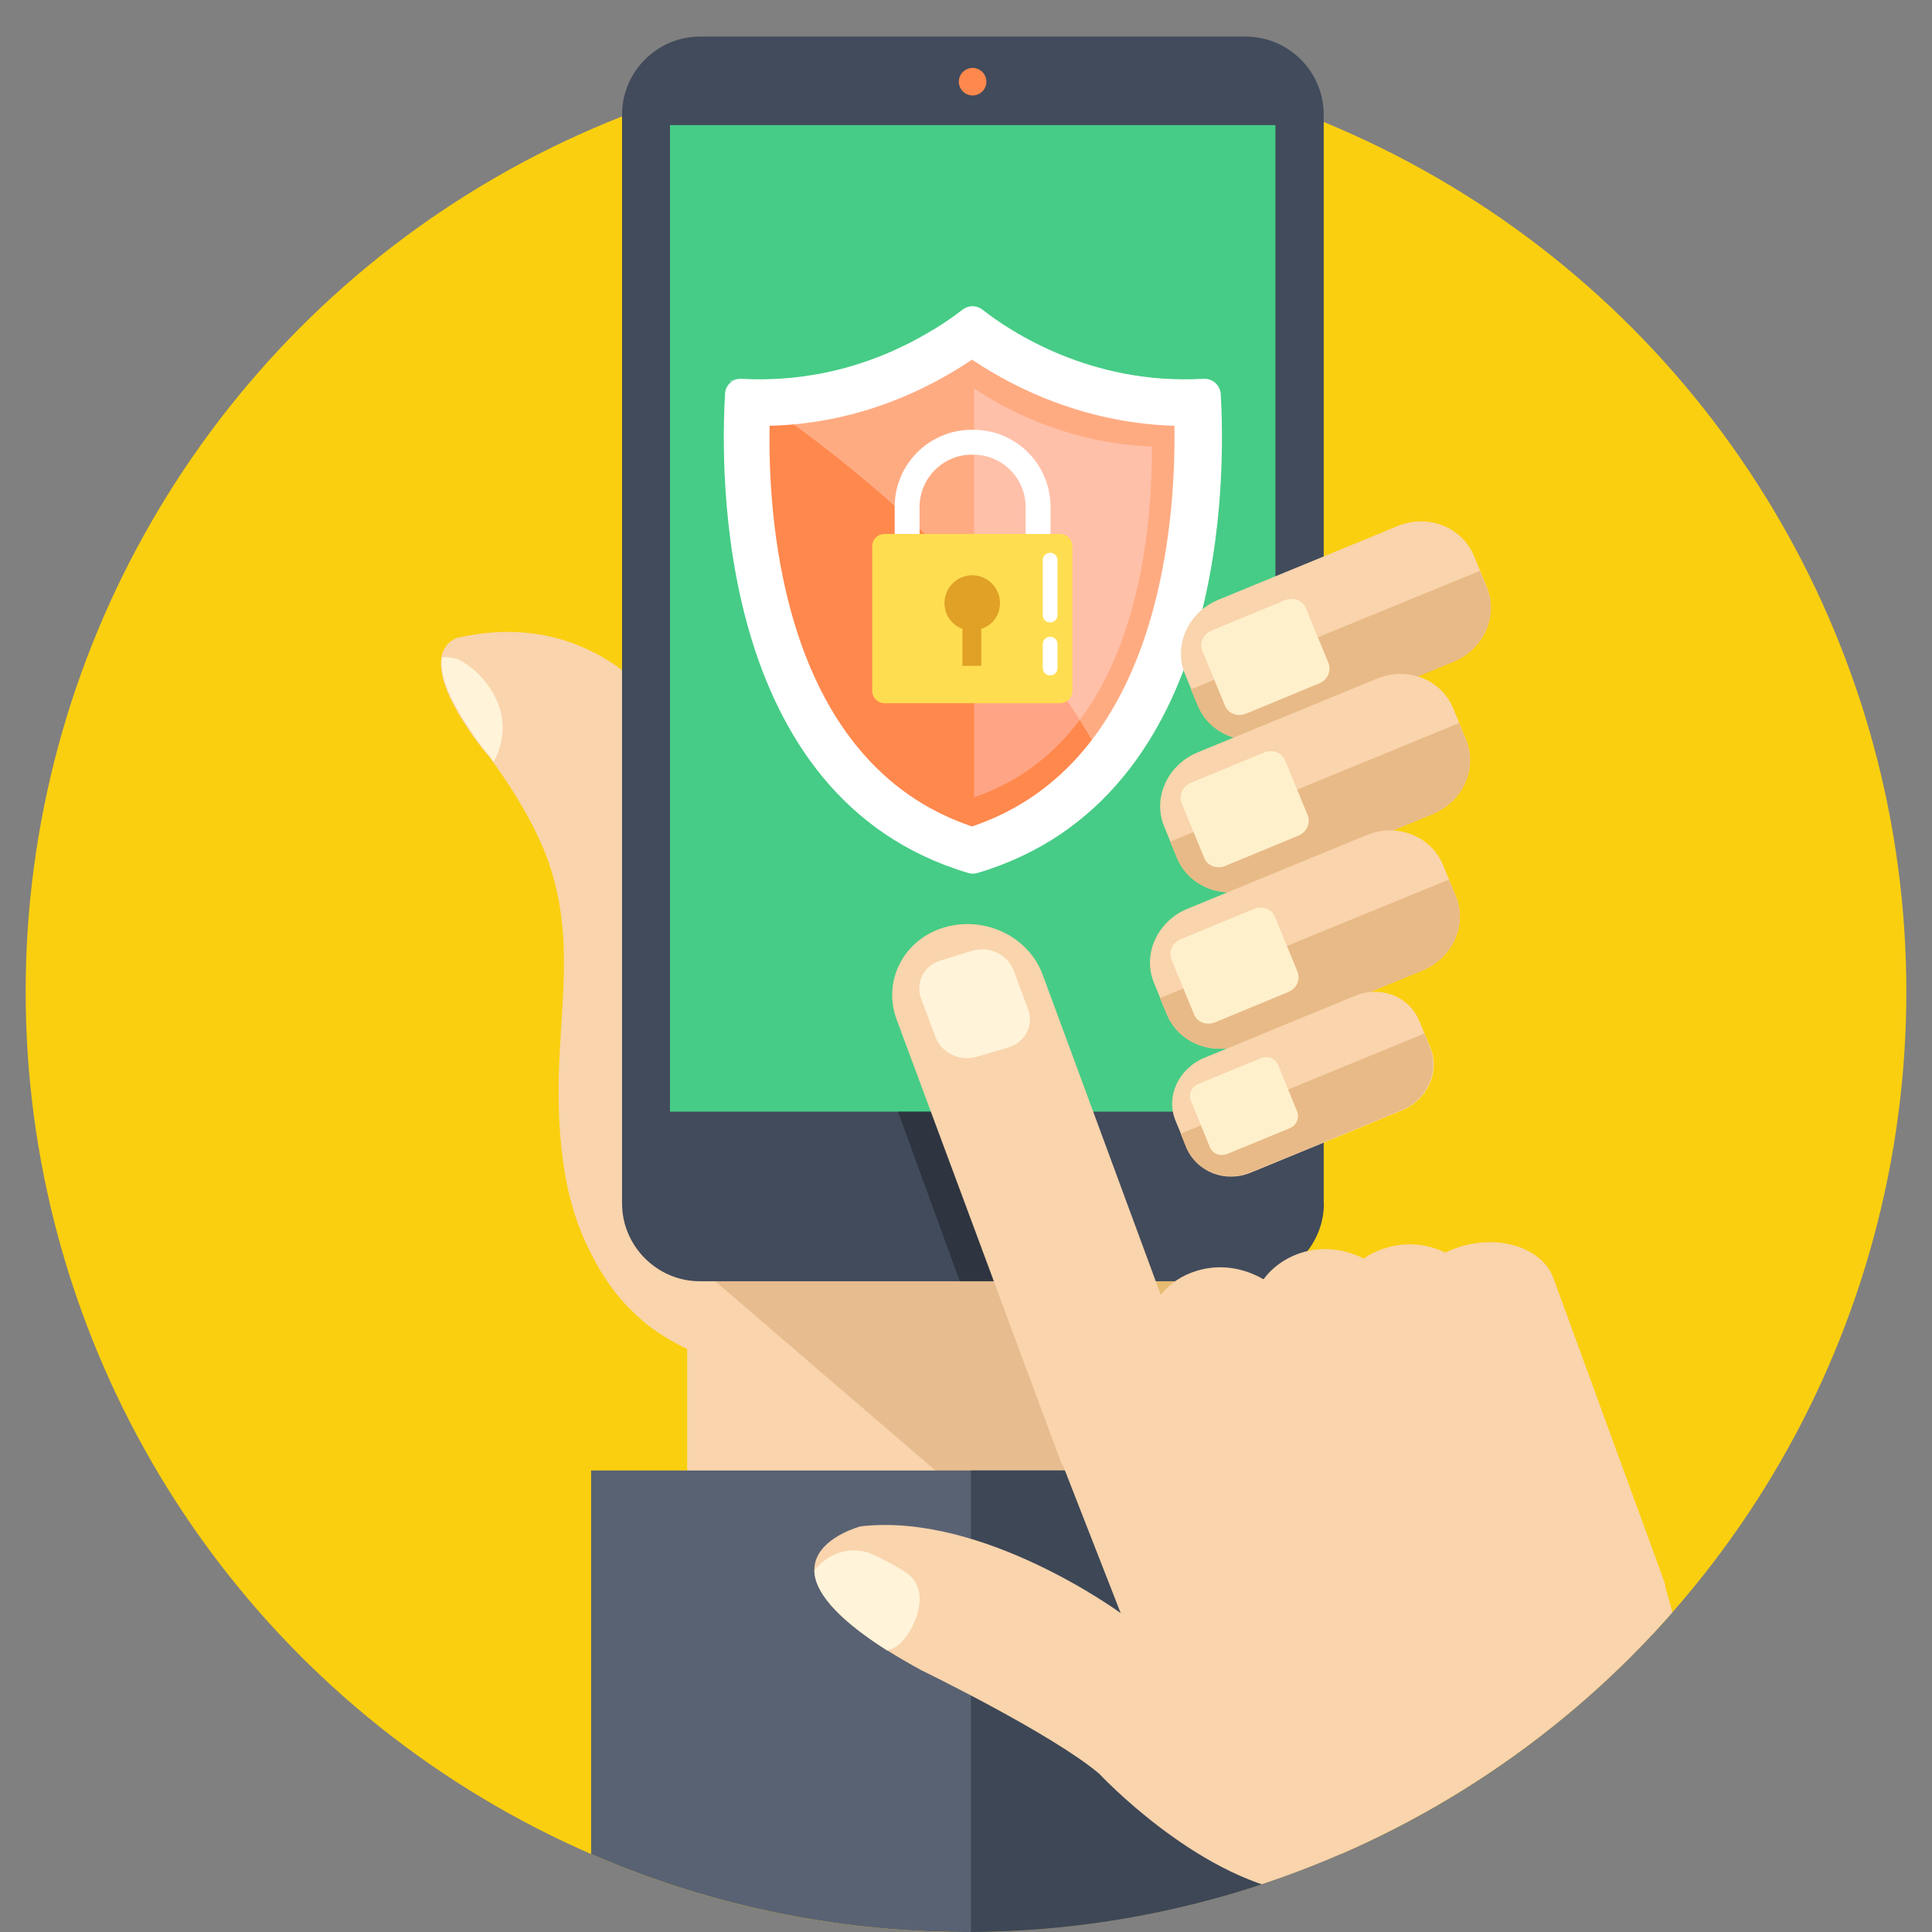
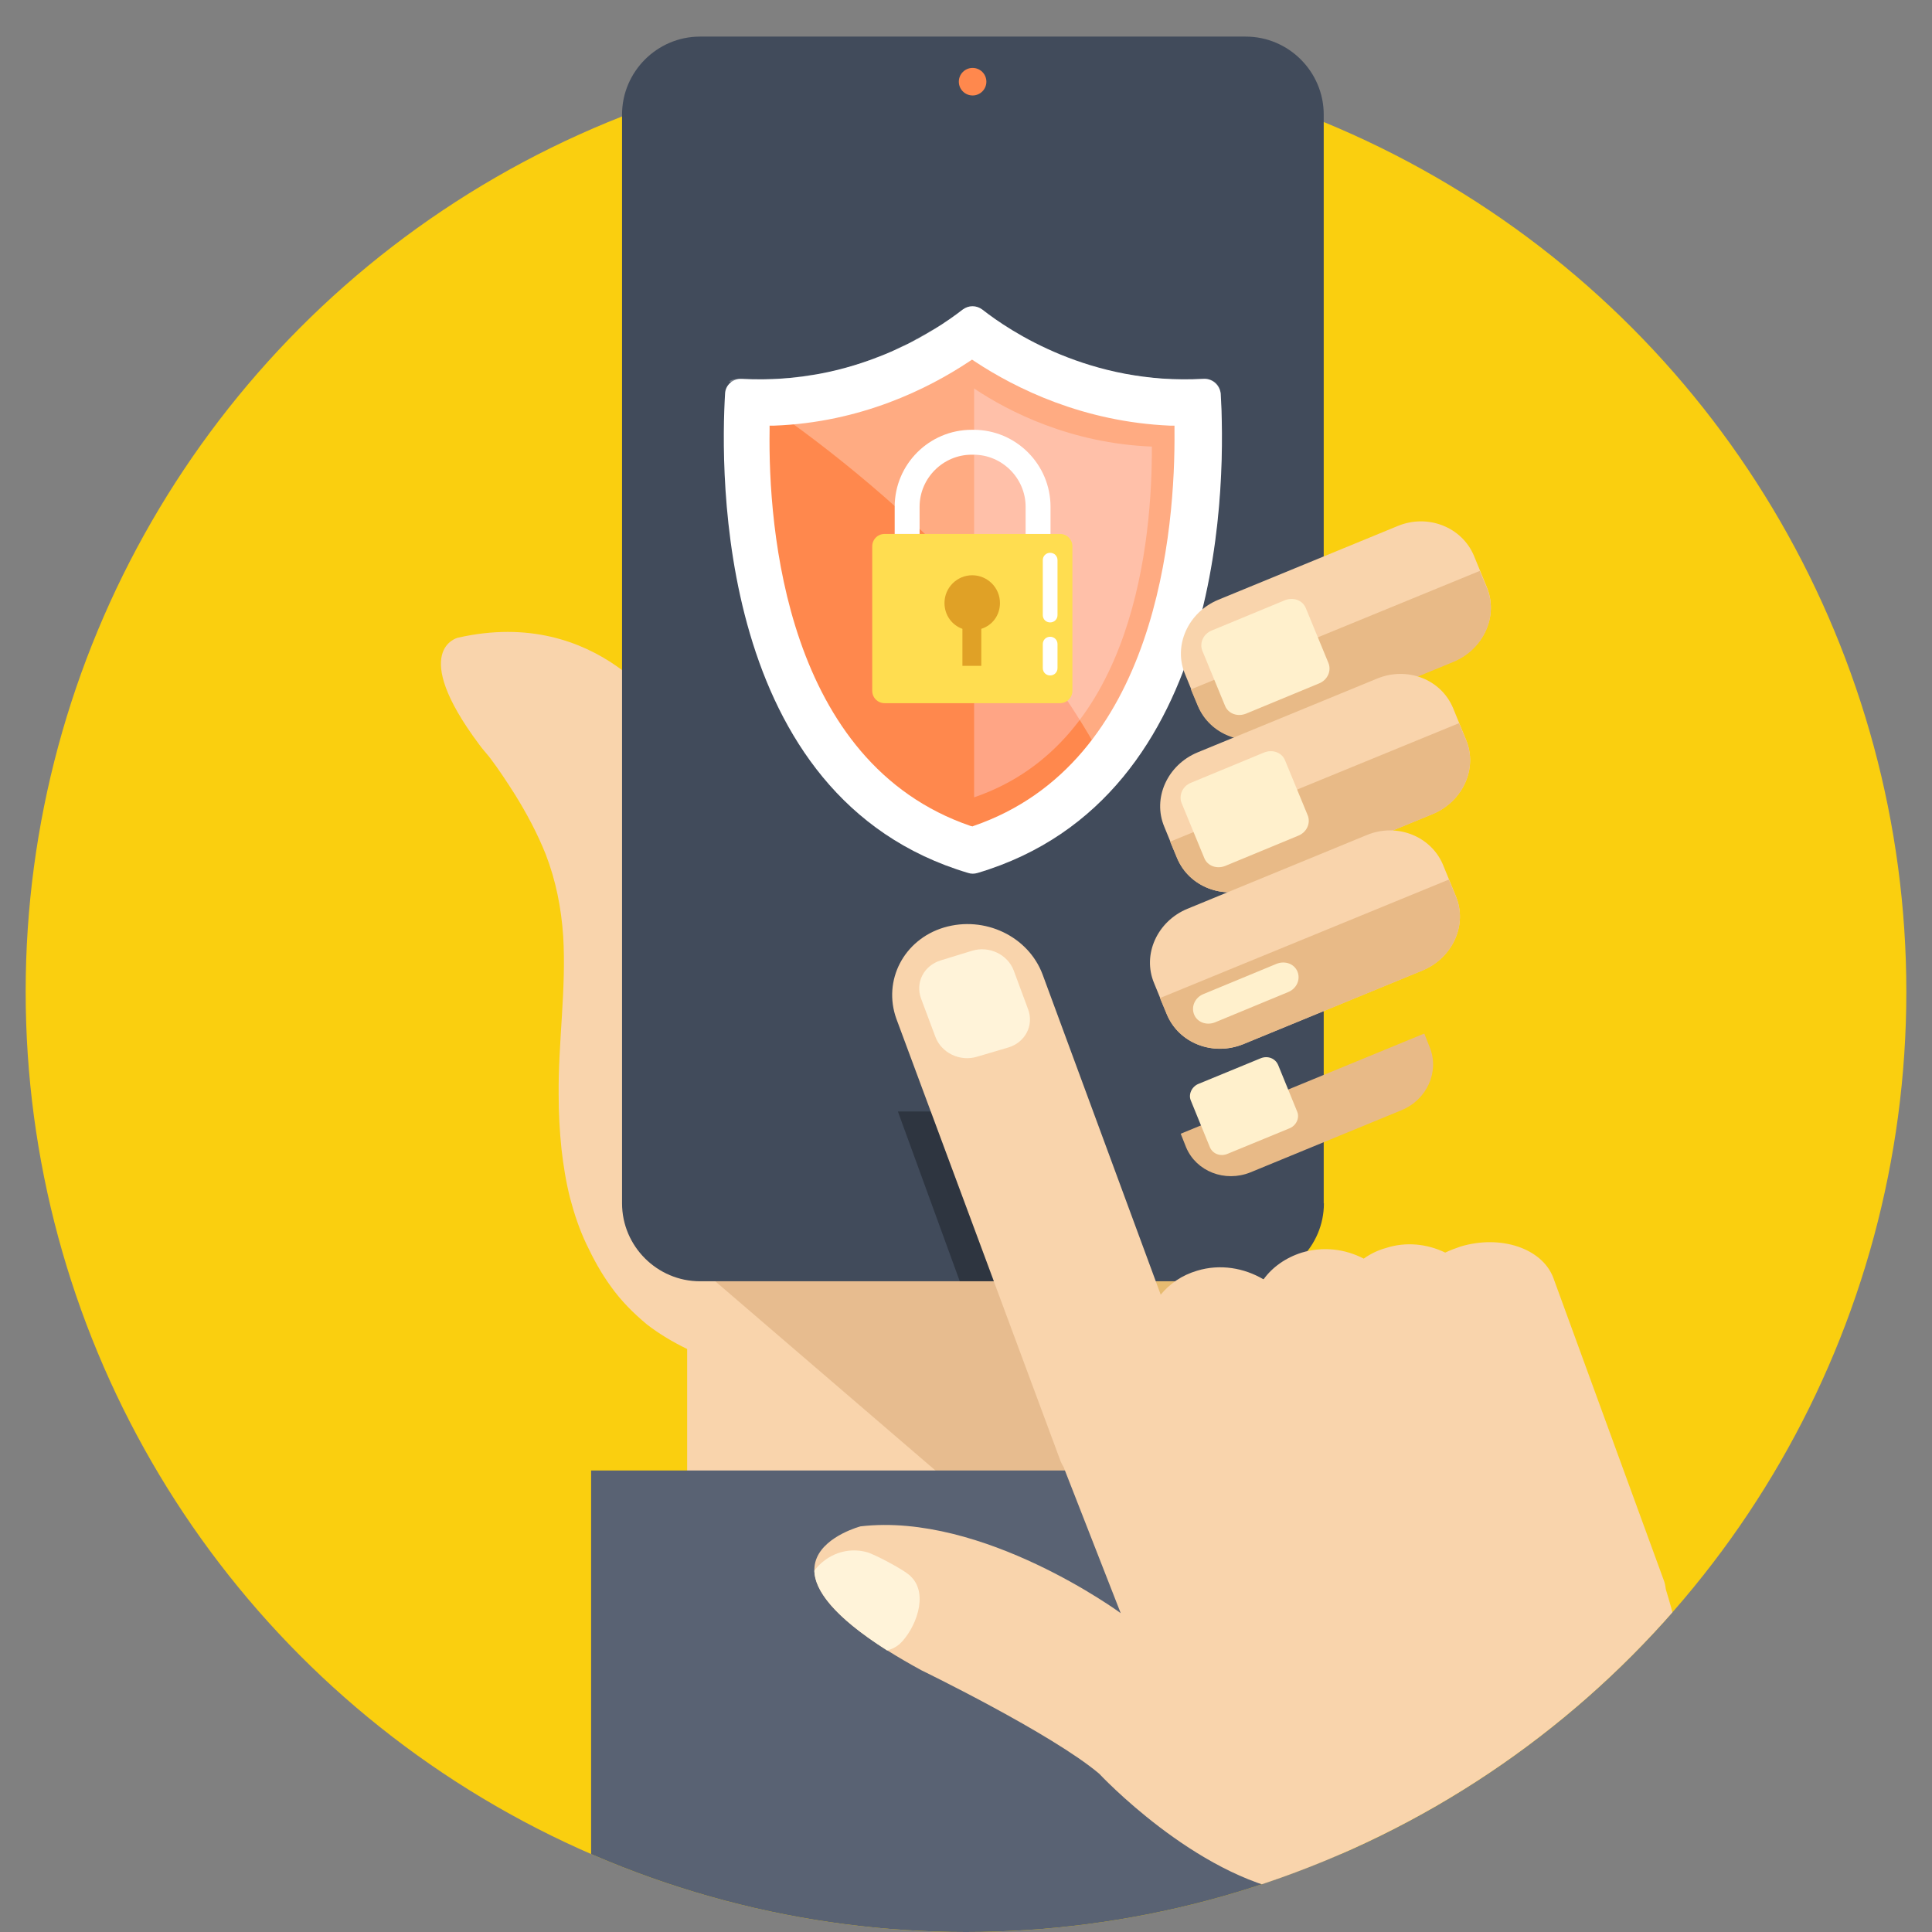
<svg xmlns="http://www.w3.org/2000/svg" xmlns:xlink="http://www.w3.org/1999/xlink" width="120" height="120" viewBox="0 0 1024 1024" enable-background="new 0 0 1024 1024">
  <rect x="0" y="0" width="1024" height="1024" fill="#808080" stroke="none" />
  <style type="text/css">.st0{fill:#FACF0F;} .st1{fill:#F9D4AC;} .st2{opacity:0.8;fill:#E2B788;enable-background:new ;} .st3{fill:#FFF3D9;} .st4{fill:#414B5B;} .st5{fill:#46CC86;} .st6{fill:#FF884D;} .st7{fill:#FFFFFF;} .st8{fill:#FFA585;} .st9{opacity:0.3;fill:#FFFFFF;enable-background:new ;} .st10{fill:#FFDD50;} .st11{fill:#E0A126;} .st12{fill:#E8BA87;} .st13{opacity:0.8;} .st14{fill:#FFF0CC;} .st15{clip-path:url(#SVGID_2_);} .st16{fill:#596273;} .st17{fill:#3D4756;} .st18{opacity:0.3;enable-background:new ;}</style>
  <circle class="st0" cx="512" cy="525.6" r="498.4" />
  <path class="st1" d="M532.7 694.6c-7.6-65.8-22.7-200-23.7-203.5-1.2-4.4-154.8-110.3-154.8-110.3s-36.2-59.9-111.5-42.8c0 0-26.4 6.1 11.2 56.5 1.7 2.4 4.2 5.1 5.9 7.3 4.6 6.1 8.8 12.5 13 19.1 6.4 10.3 12 20.8 16.4 31.8 5.4 13.9 8.3 28.6 9.3 43.5 1.7 28.1-2.7 56.2-2.4 84.4 0 9.5.5 18.8 1.5 28.4 1 8.8 2.4 17.6 4.6 26.2 2.2 8.3 4.9 16.4 8.6 24.2 3.7 7.8 7.8 15.4 13 22.5 5.4 7.6 12 14.2 19.1 20.1 6.6 5.1 13.7 9.3 21.3 13v118.6h270v-147.4l-101.5 8.4z" />
  <path class="st2" d="M689.7 616.3c-10-12.5-80.7 21.5-125.5 44.8l-3.4-7.1-211.5-.5 187.6 161.2h97.6l-40.6-90c96.5-24.5 95.8-108.4 95.8-108.4z" />
-   <path class="st3" d="M261.7 403.8c15.7-29.8-12-52.6-20.3-54.8-1.2-.2-6.1-1.2-7.1-.5-1.2 7.6 2 20.1 16.4 40.6.2.2.2.2.2.5l3.2 4.4c1.7 2.4 4.2 5.1 5.9 7.3.5 1 1 1.7 1.7 2.5z" />
  <path class="st4" d="M701.7 637.8c0 22.7-18.6 41.3-41.3 41.3h-289.4c-22.7 0-41.3-18.6-41.3-41.3v-577.1c0-22.7 18.6-41.3 41.3-41.3h289.3c22.7 0 41.3 18.6 41.3 41.3v577.1z" />
-   <path class="st5" d="M355.1 66.3h320.9v522.9h-320.9z" />
  <circle class="st6" cx="515.5" cy="43.3" r="7.3" />
  <path class="st7" d="M637.8 200.8c-59.9 3.4-102.7-25.4-117.1-36.7-3.2-2.4-7.3-2.4-10.5 0-14.4 11.2-57.2 40.1-117.1 36.7-4.6-.2-8.6 3.2-8.8 7.8-2.4 40.6-5.4 214.2 128.9 254.1 1.5.5 3.2.5 4.9 0 134.3-39.9 131.3-213.5 128.9-254.1-.6-4.6-4.5-8.1-9.2-7.8z" />
  <path class="st6" d="M515.5 435.1c-96.1-32.8-105.4-154.3-104.9-207.4 47.7-2 84.4-20.8 104.9-34.5 20.5 13.7 57.2 32.5 104.9 34.5.6 53.1-9.2 174.6-104.9 207.4z" />
  <path class="st8" d="M516.3 205.9v216.7c85.8-29.3 94.4-138.4 94.2-185.9-42.9-1.7-75.9-18.5-94.2-30.8z" />
  <path class="st6" d="M515.5 438l-1-.2c-98.1-33.5-107.4-158-106.6-209.8v-2.4h2.4c46-1.7 81.7-19.6 103.4-34l1.5-1 1.5 1c21.8 14.4 57.5 32 103.4 34h2.4v2.4c.5 51.8-8.8 176.3-106.6 209.8l-.4.2zm-102.2-207.6c-.2 52.1 9.8 169.5 102.2 201.8 92.2-32.3 102.2-149.9 102.2-201.8-45-2.4-80.2-19.3-102.2-33.7-22 14.4-57.2 31.2-102.2 33.7z" />
  <path class="st9" d="M591.4 416c52.8-59.9 57-152.6 56-194.4v-3.9c-.2-3.9-.5-7.1-.5-9.8-.5-4.4-4.4-7.3-8.8-7.1l-5.9.2h-8.4c-1.5 0-2.9 0-4.4-.2h-2c-2 0-3.7-.2-5.6-.5h-.5l-5.9-.7-1.7-.2-4.2-.7c-.7 0-1.2-.2-2-.2l-4.2-.7-1.5-.2-5.4-1.2c-.2 0-.7-.2-1-.2-1.5-.2-2.7-.7-4.2-1.2-.5-.2-1.2-.2-1.7-.5-1.2-.2-2.4-.7-3.4-1-.5-.2-1-.2-1.5-.5-1.5-.5-2.9-1-4.2-1.5-.2 0-.2 0-.5-.2-1.5-.5-3.2-1.2-4.6-1.7-.5-.2-1-.2-1.2-.5-1-.5-2.2-1-3.2-1.2-.5-.2-1-.5-1.5-.5l-3.2-1.5c-.2-.2-.7-.2-1-.5-1.5-.7-2.7-1.2-3.9-2l-.7-.2-3.2-1.5-1.2-.7c-1-.5-1.7-1-2.4-1.5-.5-.2-.7-.5-1.2-.5-1-.5-2-1.2-2.9-1.7-.2 0-.2-.2-.5-.2-1-.7-2.2-1.2-3.2-2-.2-.2-.5-.2-1-.5-.7-.5-1.5-1-2.2-1.2-.2-.2-.7-.5-1-.5-.7-.5-1.2-1-2-1.2-.2-.2-.5-.2-.7-.5l-2.4-1.7c-.2 0-.2-.2-.5-.2-.7-.5-1.2-1-1.7-1.2-.2-.2-.5-.2-.7-.5-.5-.2-1-.7-1.5-1-.2-.2-.5-.2-.5-.5l-1.5-1.2s-.2 0-.2-.2c-3.2-2.4-7.3-2.4-10.5 0 0 0-.2 0-.2.2-.5.2-1 .7-1.5 1.2-.2.2-.5.2-.5.5-.5.2-1 .7-1.5 1-.2.2-.5.2-.7.5-.5.5-1.2 1-1.7 1.2-.2 0-.2.2-.5.2-.7.5-1.5 1-2.4 1.7-.2.2-.5.2-.7.5-.7.5-1.2 1-2 1.2-.2.2-.7.5-1 .5-.7.5-1.5 1-2.2 1.2-.2.2-.5.2-1 .5-1 .7-2 1.2-3.2 2-.2 0-.2.2-.5.2-1 .5-2 1-2.9 1.7-.2.2-.7.5-1.2.5l-2.4 1.5-1.2.7c-1 .5-2 1-3.2 1.5l-.7.2c-1.2.7-2.7 1.2-3.9 2-.2.2-.7.2-1 .5-1 .5-2 1-3.2 1.5-.5.2-1 .5-1.5.5-1 .5-2.2 1-3.2 1.2-.5.2-1 .2-1.2.5-1.5.5-2.9 1.2-4.6 1.7-.2 0-.2 0-.5.2l-4.2 1.5c-.5.2-1 .2-1.5.5-1.2.2-2.4.7-3.4 1-.5.2-1 .2-1.7.5l-4.2 1.2c-.2 0-.7.2-1 .2-1.7.5-3.4.7-5.4 1.2l-1.5.2-4.2.7c-.7 0-1.2.2-2 .2l-4.2.7-1.7.2-5.9.7h-.5c-1.7.2-3.7.2-5.6.5h-2l-4.4.2h-8.4c-2 0-3.9 0-5.9-.2-2 0-3.7.5-5.1 1.2 23.2 13.7 147.9 96.4 204.9 214z" />
  <path class="st10" d="M568.4 366.1c0 3.7-2.9 6.6-6.6 6.6h-92.9c-3.7 0-6.6-2.9-6.6-6.6v-76.5c0-3.7 2.9-6.6 6.6-6.6h92.9c3.7 0 6.6 2.9 6.6 6.6v76.5z" />
  <path class="st7" d="M487.4 283v-14.4c0-15.2 12.5-27.6 27.6-27.6h1c15.2 0 27.6 12.5 27.6 27.6v14.4h13.2v-14.4c0-22.5-18.3-40.8-40.8-40.8h-1c-22.5 0-40.8 18.3-40.8 40.8v14.4h13.2z" />
  <path class="st11" d="M530 319.6c0-8.1-6.6-14.7-14.7-14.7s-14.7 6.6-14.7 14.7c0 6.4 3.9 11.7 9.5 13.7v19.6h10v-19.6c6-1.9 9.9-7.3 9.9-13.7z" />
  <path class="st7" d="M552.7 354.1c0 2.2 1.7 3.9 3.9 3.9s3.9-1.7 3.9-3.9v-12.7c0-2.2-1.7-3.9-3.9-3.9s-3.9 1.7-3.9 3.9v12.7zM552.7 326c0 2.2 1.7 3.9 3.9 3.9s3.9-1.7 3.9-3.9v-29.1c0-2.2-1.7-3.9-3.9-3.9s-3.9 1.7-3.9 3.9v29.1z" />
  <path class="st1" d="M788 311.1c6.4 15.2-1.7 32.8-17.6 39.4l-95.1 39.1c-15.9 6.6-34-.5-40.4-15.7l-6.8-16.6c-6.4-15.2 1.7-32.8 17.6-39.4l95.1-39.1c15.9-6.6 34 .5 40.4 15.7l6.8 16.6z" />
  <path class="st12" d="M631.2 365.4l3.7 8.8c6.4 15.2 24.2 22 40.4 15.7l95.1-39.1c15.9-6.6 24-24.2 17.6-39.4l-3.7-8.8-153.1 62.8z" />
  <path class="st14" d="M704.1 351.4c1.7 4.2-.5 9-4.9 10.8l-38.9 16.1c-4.4 1.7-9.3 0-11-4.2l-12-29.1c-1.7-4.2.5-9 4.9-10.8l38.9-16.1c4.4-1.7 9.3 0 11 4.2l12 29.1z" />
  <path class="st1" d="M777 392c6.4 15.2-1.7 32.8-17.6 39.4l-95.1 39.1c-15.9 6.6-34-.5-40.4-15.7l-6.8-16.6c-6.4-15.2 1.7-32.8 17.6-39.4l95.1-39.1c15.9-6.6 34 .2 40.4 15.7l6.8 16.6z" />
  <path class="st12" d="M620.2 446.1l3.7 8.8c6.4 15.2 24.2 22 40.4 15.7l95.1-39.1c15.9-6.6 24-24.2 17.6-39.4l-3.7-8.8-153.1 62.8z" />
  <path class="st14" d="M693.1 432.1c1.7 4.2-.5 9-4.9 10.8l-38.9 16.1c-4.4 1.7-9.3 0-11-4.2l-12-29.1c-1.7-4.2.5-9 4.9-10.8l38.9-16.1c4.4-1.7 9.3 0 11 4.2l12 29.1z" />
  <path class="st1" d="M771.6 474.9c6.4 15.2-1.7 32.8-17.6 39.4l-95.1 39.1c-15.9 6.6-34-.5-40.4-15.7l-6.8-16.6c-6.4-15.2 1.7-32.8 17.6-39.4l95.1-39.1c15.9-6.6 34 .5 40.4 15.7l6.8 16.6z" />
  <path class="st12" d="M614.8 529l3.7 8.8c6.4 15.2 24.2 22 40.4 15.7l95.1-39.1c15.9-6.6 24-24.2 17.6-39.4l-3.7-8.8-153.1 62.8z" />
-   <path class="st14" d="M687.7 515c1.7 4.2-.5 9-4.9 10.8l-38.9 16.1c-4.4 1.7-9.3 0-11-4.2l-12-29.1c-1.7-4.2.5-9 4.9-10.8l38.9-16.1c4.4-1.7 9.3 0 11 4.2l12 29.1z" />
-   <path class="st1" d="M758.1 555.2c5.4 12.7-1.5 27.6-14.9 33.3l-80.2 33c-13.5 5.6-28.6-.2-34-13.2l-5.9-14.2c-5.4-12.7 1.5-27.6 14.9-33.3l80.2-33c13.5-5.6 28.6.2 34 13.2l5.9 14.2z" />
+   <path class="st14" d="M687.7 515c1.7 4.2-.5 9-4.9 10.8l-38.9 16.1c-4.4 1.7-9.3 0-11-4.2c-1.7-4.2.5-9 4.9-10.8l38.9-16.1c4.4-1.7 9.3 0 11 4.2l12 29.1z" />
  <path class="st12" d="M625.8 600.9l2.9 7.3c5.4 12.7 20.5 18.6 34 13.2l80.2-33c13.5-5.6 20.1-20.5 14.9-33.3l-2.9-7.3-129.1 53.1z" />
  <path class="st14" d="M687.5 589.1c1.5 3.4-.5 7.6-4.2 9l-32.8 13.5c-3.7 1.5-7.8 0-9.3-3.7l-10-24.5c-1.5-3.4.5-7.6 4.2-9l32.8-13.5c3.7-1.5 7.8 0 9.3 3.7l10 24.5z" />
  <defs>
    <circle id="SVGID_1_" cx="512" cy="525.6" r="498.4" />
  </defs>
  <clipPath id="SVGID_2_">
    <use xlink:href="#SVGID_1_" overflow="visible" />
  </clipPath>
  <g class="st15">
    <path class="st16" d="M313.3 779.4h397.4v248h-397.4z" />
-     <path class="st17" d="M514.6 779.4h196.1v248h-196.1z" />
    <path class="st1" d="M708.5 1027.4h219.9l-33.5-89.5s5.4-39.4-12-95.6c-.2-1.7-.5-3.4-1.2-5.1l-58.4-159.9c-5.9-15.7-27.9-23-49.2-16.6-2.9 1-5.6 2-8.1 3.2-9.5-4.6-20.8-5.9-31.5-2.4-4.4 1.2-8.3 3.2-11.7 5.6-9.8-5.1-21.5-6.6-32.8-3.2-8.6 2.7-15.7 7.8-20.3 14.2-10.3-6.1-23-8.3-35.2-4.6-8.1 2.4-14.4 6.8-19.3 12.7l-62.6-169.7c-7.6-20.3-30.8-31.3-52.3-24.9-21.3 6.4-32.5 28.1-25.2 48.4l86.6 233.3c.5 1.5 1.2 2.9 2 4.2l30.3 77.5s-72.9-53.6-137.9-46c0 0-72.6 19.1 32.3 76.3 0 0 69 33.5 94.2 54.8 0 0 50.6 54.3 103.7 63.1-.3-.3 12.2 2.9 22.2 24.2z" />
    <path class="st3" d="M459.5 822.7c-10.3-2.9-21.3 1-27.9 9.8.2 10 9.8 24 38.6 42.3 2.4-.7 4.6-1.7 6.6-3.4 8.3-7.8 15.7-26.2 6.1-35.7-2.6-3.2-20.2-12.3-23.4-13z" />
    <path class="st18" d="M508.7 679.1h18.1l-33.5-90h-17.4z" />
    <path class="st3" d="M544.9 534.9c3.2 8.6-1.5 17.6-10.5 20.3l-16.6 4.9c-9 2.7-18.8-2-22-10.5l-7.6-20.3c-3.2-8.6 1.5-17.6 10.5-20.3l16.6-5.1c9-2.7 18.8 2 22 10.5l7.6 20.5z" />
    <path class="st16" d="M963.8 1027.4l-36.4-68.7-216.7 68.7z" />
  </g>
</svg>